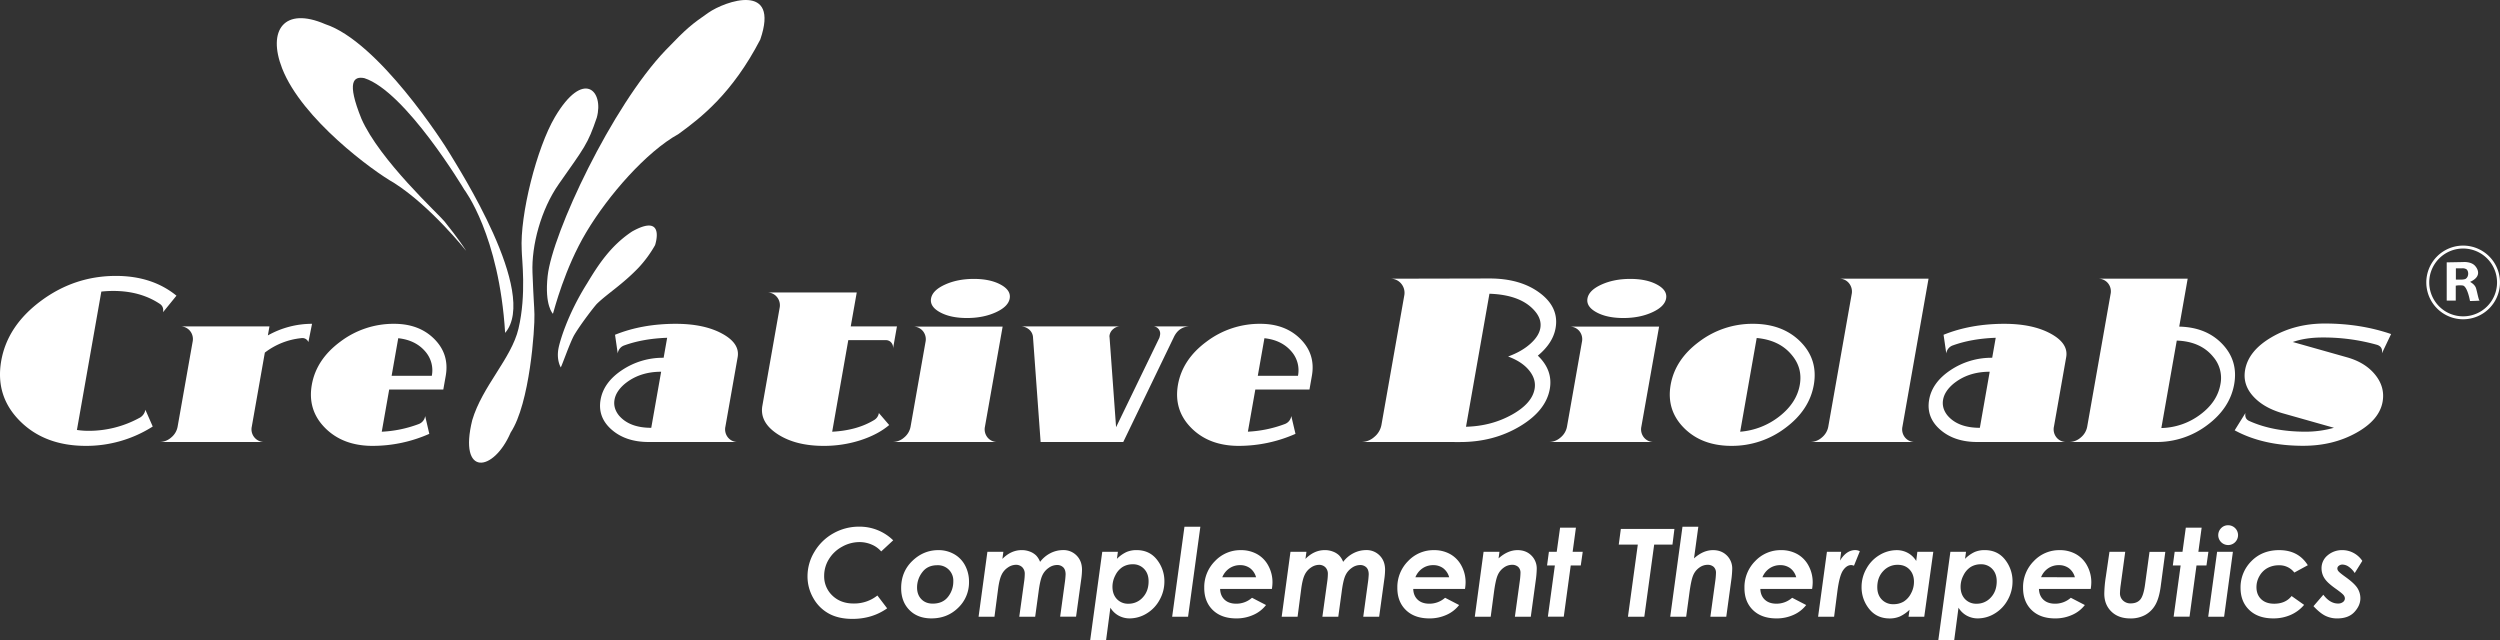
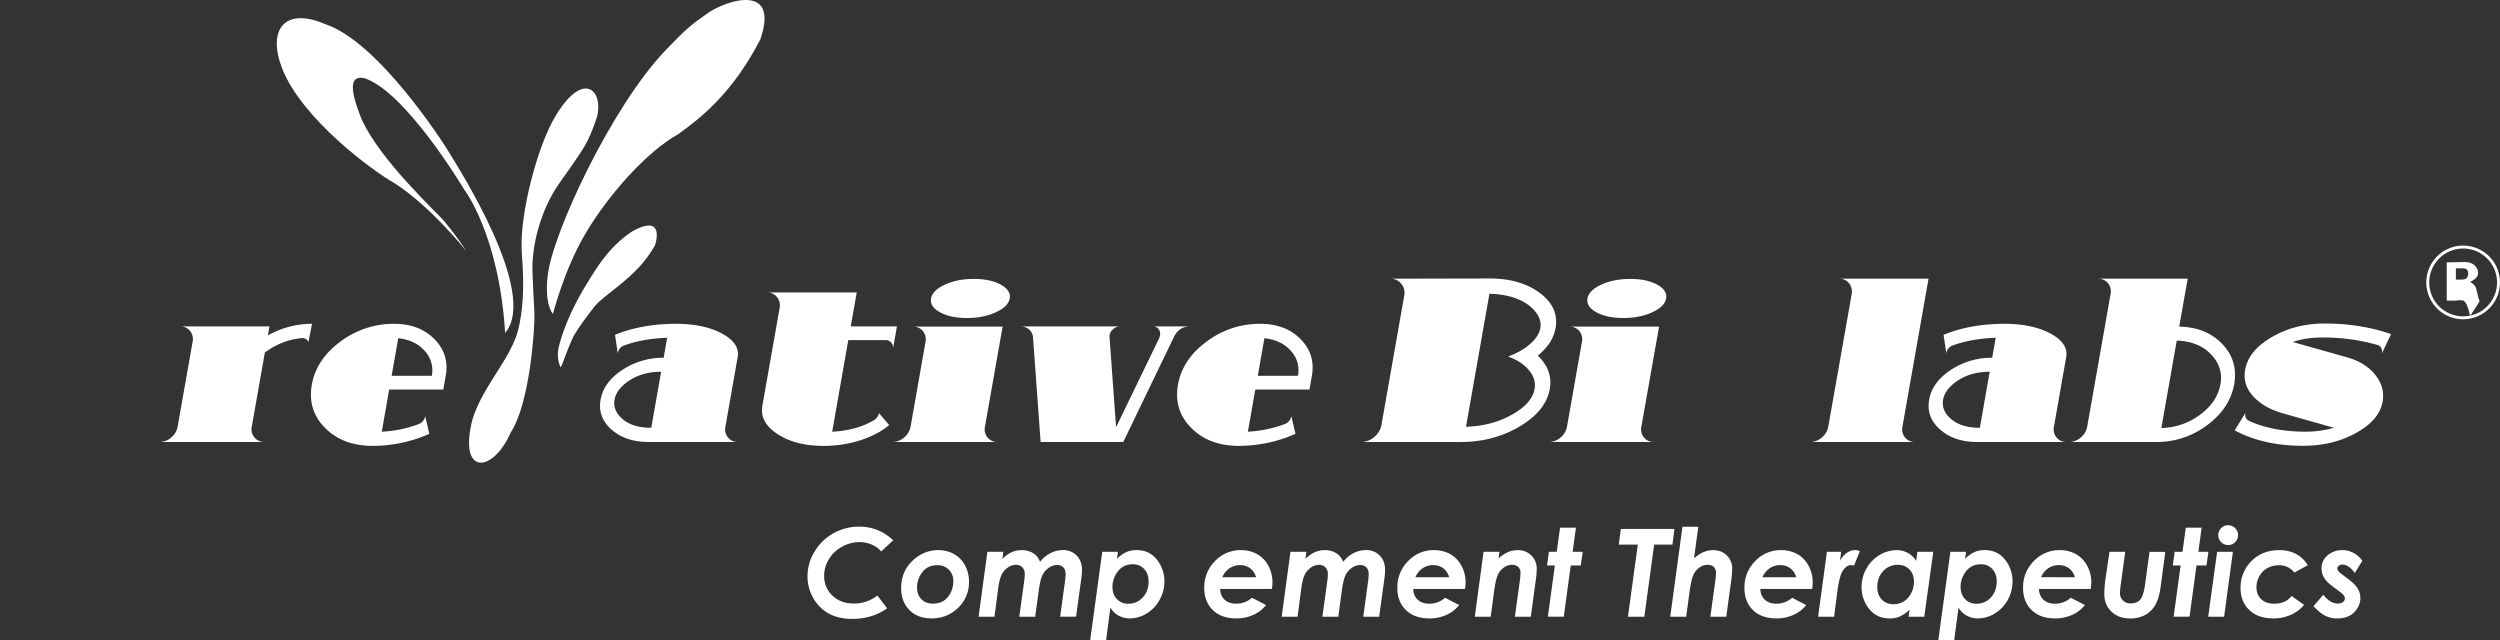
<svg xmlns="http://www.w3.org/2000/svg" viewBox="0 0 2559.53 655.72">
  <rect x="0" y="0" width="2559.53" height="655.72" fill="#333333" stroke="none" />
  <defs>
    <style>.cls-1{fill:#fff;}.cls-2{fill:none;stroke:#fff;stroke-miterlimit:10;stroke-width:3px;}</style>
  </defs>
  <g id="_2" data-name=" 2">
    <g id="_1-2" data-name=" 1">
      <path class="cls-1" d="M914.46,553.18l-12.28,11.38a26.54,26.54,0,0,0-9.71-7A31.31,31.31,0,0,0,880,555a36.42,36.42,0,0,0-18,4.82,35.59,35.59,0,0,0-13.41,12.76,32.11,32.11,0,0,0-4.8,16.91,27,27,0,0,0,8.43,20.29q8.43,8.08,21.63,8.09a38.11,38.11,0,0,0,24.43-8.19l10,13.14q-15.33,10.8-35.49,10.81-14.18,0-24.1-5.38a40.53,40.53,0,0,1-15.95-15.79,44.36,44.36,0,0,1-6-22.57,48.1,48.1,0,0,1,7.12-25,51.74,51.74,0,0,1,19.28-18.82,53,53,0,0,1,26.51-6.87A49.07,49.07,0,0,1,914.46,553.18Z" />
      <path class="cls-1" d="M960.71,563.23a32.12,32.12,0,0,1,16.1,4.09,28.52,28.52,0,0,1,11.27,11.61,35.07,35.07,0,0,1,4,16.86,35.72,35.72,0,0,1-11.05,26.42q-11.07,10.9-27.37,10.91-14.18,0-22.61-8.58t-8.43-22.46q0-16.74,11.43-27.79T960.71,563.23Zm-1.13,15.46q-10,0-15.34,7.17a25.54,25.54,0,0,0-5.34,15.55q0,7.46,4.36,12T954.88,618q10.3,0,15.71-6.94A25.07,25.07,0,0,0,976,595.18a15.69,15.69,0,0,0-16.4-16.49Z" />
      <path class="cls-1" d="M1010.91,564.94h16.34l-1,7.27q8.85-9,19.85-9a22.66,22.66,0,0,1,8.33,1.52,18.36,18.36,0,0,1,6.29,3.89,19.31,19.31,0,0,1,4.12,6.64,31.18,31.18,0,0,1,10.75-9,28.4,28.4,0,0,1,12.83-3.07,18.6,18.6,0,0,1,13.86,5.6q5.49,5.59,5.49,14.53a70.85,70.85,0,0,1-.61,8.38l-5.48,39.67H1085.4l4.67-34.15a87.73,87.73,0,0,0,.91-9.17q0-4.7-2.35-7.14a8.83,8.83,0,0,0-6.66-2.45,14.71,14.71,0,0,0-8.43,3,18.9,18.9,0,0,0-6.5,7.88q-2.24,4.92-3.77,16.9l-3.44,25.16h-16.28l5-36.17a57.53,57.53,0,0,0,.61-7.54,9.39,9.39,0,0,0-2.52-6.9,8.94,8.94,0,0,0-6.63-2.54,14.73,14.73,0,0,0-8.07,2.72,18.37,18.37,0,0,0-6.45,7.4q-2.3,4.68-3.59,14.34l-3.75,28.69h-16.27Z" />
      <path class="cls-1" d="M1132.39,655.72h-16.28l12.4-90.78h16l-1,7.21a34.06,34.06,0,0,1,9.84-7,25.89,25.89,0,0,1,10.26-1.94q13.14,0,20.82,9.71a35.27,35.27,0,0,1,7.69,22.55,38.1,38.1,0,0,1-4.94,18.75,36.29,36.29,0,0,1-13.26,13.9,33.32,33.32,0,0,1-17.35,5,23.35,23.35,0,0,1-11.28-2.81,22.41,22.41,0,0,1-8.48-8.17Zm27.33-78a19.44,19.44,0,0,0-10.32,2.72,20.92,20.92,0,0,0-7.45,8.48,25.23,25.23,0,0,0-3,11.75q0,7.86,4.51,12.64a15.57,15.57,0,0,0,11.89,4.79,19.24,19.24,0,0,0,14.59-6.41q6-6.42,6-16.56,0-7.82-4.54-12.62A15.38,15.38,0,0,0,1159.72,577.71Z" />
-       <path class="cls-1" d="M1212.66,539.28h16.28l-12.59,92.13h-16.28Z" />
      <path class="cls-1" d="M1281.82,612l14.35,7.44a33.2,33.2,0,0,1-12.8,10,41.58,41.58,0,0,1-17.68,3.69q-15.21,0-24-8.55t-8.77-22.73a37.7,37.7,0,0,1,11-27.4,35.71,35.71,0,0,1,26.48-11.21,33.46,33.46,0,0,1,16.65,4.09,29.15,29.15,0,0,1,11.52,11.91,35.27,35.27,0,0,1,4.21,17,43.34,43.34,0,0,1-.61,6.72h-53q.24,6.93,4.55,11t11.89,4.11A24.12,24.12,0,0,0,1281.82,612Zm4.15-21a17.17,17.17,0,0,0-6.11-9.25,16.91,16.91,0,0,0-10.32-3.15,19,19,0,0,0-10.82,3.24,20.19,20.19,0,0,0-7.33,9.16Z" />
      <path class="cls-1" d="M1321.2,564.94h16.34l-1,7.27q8.85-9,19.85-9a22.66,22.66,0,0,1,8.33,1.52,18.36,18.36,0,0,1,6.29,3.89,19.31,19.31,0,0,1,4.12,6.64,31.18,31.18,0,0,1,10.75-9,28.4,28.4,0,0,1,12.83-3.07,18.6,18.6,0,0,1,13.86,5.6q5.49,5.59,5.49,14.53a70.85,70.85,0,0,1-.61,8.38L1412,631.41h-16.28l4.67-34.15a88.74,88.74,0,0,0,.92-9.17q0-4.7-2.36-7.14a8.83,8.83,0,0,0-6.66-2.45,14.71,14.71,0,0,0-8.43,3,18.9,18.9,0,0,0-6.5,7.88q-2.24,4.92-3.77,16.9l-3.44,25.16h-16.28l5-36.17a57.53,57.53,0,0,0,.61-7.54,9.39,9.39,0,0,0-2.52-6.9,8.94,8.94,0,0,0-6.63-2.54,14.73,14.73,0,0,0-8.07,2.72,18.37,18.37,0,0,0-6.45,7.4q-2.3,4.68-3.59,14.34l-3.74,28.69h-16.28Z" />
      <path class="cls-1" d="M1479.51,612l14.36,7.44a33.34,33.34,0,0,1-12.8,10,41.59,41.59,0,0,1-17.69,3.69q-15.21,0-24-8.55t-8.76-22.73a37.7,37.7,0,0,1,11-27.4,35.71,35.71,0,0,1,26.49-11.21,33.46,33.46,0,0,1,16.65,4.09,29.19,29.19,0,0,1,11.51,11.91,35.28,35.28,0,0,1,4.22,17,44.61,44.61,0,0,1-.61,6.72h-53q.24,6.93,4.55,11t11.88,4.11A24.1,24.1,0,0,0,1479.51,612Zm4.16-21a17.22,17.22,0,0,0-6.11-9.25,16.94,16.94,0,0,0-10.33-3.15,19,19,0,0,0-10.81,3.24,20.12,20.12,0,0,0-7.33,9.16Z" />
      <path class="cls-1" d="M1518.9,564.94h16.27l-.92,6.74q9.36-8.45,19.45-8.45,8.63,0,14.13,5.47a18.64,18.64,0,0,1,5.5,13.79,96.59,96.59,0,0,1-1,11.68l-5.09,37.24h-16.28l5-36.35a73.41,73.41,0,0,0,.73-8.43,8.11,8.11,0,0,0-2.3-6.2,9.13,9.13,0,0,0-6.53-2.17,14.34,14.34,0,0,0-8.22,2.84,18.13,18.13,0,0,0-6.31,7.88q-2.22,5-4,18.91l-3.13,23.52h-16.28Z" />
      <path class="cls-1" d="M1597.23,540.26h16.22l-3.36,24.68h10.32l-2,14h-10.28l-7.13,52.42h-16.27l7.16-52.42h-8l1.9-14h8Z" />
      <path class="cls-1" d="M1659.43,541.54h54.86l-2,16h-18.73l-10.1,73.86h-16.75l10.09-73.86h-19.5Z" />
      <path class="cls-1" d="M1722.54,539.28h16.22l-4.41,32.4q9.38-8.45,19.47-8.45,8.64,0,14.15,5.47a18.64,18.64,0,0,1,5.5,13.79,96.59,96.59,0,0,1-1,11.68l-5.09,37.24h-16.28l5-36.35a71.17,71.17,0,0,0,.73-8.43,8.11,8.11,0,0,0-2.29-6.2,9.1,9.1,0,0,0-6.52-2.17,14.32,14.32,0,0,0-8.19,2.84,18.13,18.13,0,0,0-6.31,7.88q-2.19,5.06-4,18.92l-3.2,23.51H1710Z" />
      <path class="cls-1" d="M1834.83,612l14.36,7.44a33.34,33.34,0,0,1-12.8,10,41.62,41.62,0,0,1-17.69,3.69q-15.21,0-24-8.55T1786,601.84a37.7,37.7,0,0,1,11-27.4,35.71,35.71,0,0,1,26.48-11.21,33.43,33.43,0,0,1,16.65,4.09,29.15,29.15,0,0,1,11.52,11.91,35.27,35.27,0,0,1,4.21,17,43.34,43.34,0,0,1-.61,6.72h-53c.17,4.62,1.68,8.3,4.56,11s6.83,4.11,11.88,4.11A24.12,24.12,0,0,0,1834.83,612Zm4.15-21a17.17,17.17,0,0,0-6.11-9.25,16.91,16.91,0,0,0-10.32-3.15,18.94,18.94,0,0,0-10.81,3.24,20.14,20.14,0,0,0-7.34,9.16Z" />
      <path class="cls-1" d="M1870.43,564.94H1885l-1.16,9q6.54-10.76,15.7-10.75a10.37,10.37,0,0,1,4.58,1.17l-6,14.83a9.42,9.42,0,0,0-2.73-.67q-4.77,0-8.52,5.53T1881,606.42l-3.22,25h-16.39Z" />
      <path class="cls-1" d="M1963,564.94h16.33l-9.26,66.47H1954l1-7.14a35.62,35.62,0,0,1-9.93,6.9,26.44,26.44,0,0,1-10.37,2q-13.22,0-21-9.71a35.08,35.08,0,0,1-7.8-22.61,37.62,37.62,0,0,1,5-18.72,36.55,36.55,0,0,1,13.4-13.87,34,34,0,0,1,17.59-5,23.38,23.38,0,0,1,11.37,2.83,23,23,0,0,1,8.59,8.24Zm-24.5,53.64a20.19,20.19,0,0,0,10.52-2.68,20.88,20.88,0,0,0,7.53-8.42,24.7,24.7,0,0,0,3-11.71q0-7.9-4.58-12.71t-12.08-4.8a19.69,19.69,0,0,0-14.82,6.41q-6.08,6.42-6.08,16.56,0,7.82,4.61,12.58A15.77,15.77,0,0,0,1938.54,618.58Z" />
      <path class="cls-1" d="M2000.7,655.72h-16.28l12.41-90.78h16l-1,7.21a34.06,34.06,0,0,1,9.84-7,25.92,25.92,0,0,1,10.26-1.94q13.14,0,20.83,9.71a35.33,35.33,0,0,1,7.69,22.55,38.21,38.21,0,0,1-4.94,18.75,36.39,36.39,0,0,1-13.27,13.9,33.31,33.31,0,0,1-17.34,5,23.36,23.36,0,0,1-11.29-2.81,22.31,22.31,0,0,1-8.47-8.17Zm27.33-78a19.44,19.44,0,0,0-10.32,2.72,20.9,20.9,0,0,0-7.44,8.48,25.12,25.12,0,0,0-3,11.75q0,7.86,4.51,12.64a15.59,15.59,0,0,0,11.9,4.79,19.22,19.22,0,0,0,14.58-6.41q6-6.42,6-16.56,0-7.82-4.54-12.62A15.4,15.4,0,0,0,2028,577.71Z" />
      <path class="cls-1" d="M2120.13,612l14.36,7.44a33.27,33.27,0,0,1-12.8,10,41.59,41.59,0,0,1-17.69,3.69q-15.21,0-24-8.55t-8.76-22.73a37.7,37.7,0,0,1,11-27.4,35.71,35.71,0,0,1,26.49-11.21,33.46,33.46,0,0,1,16.65,4.09,29.19,29.19,0,0,1,11.51,11.91,35.28,35.28,0,0,1,4.22,17,44.61,44.61,0,0,1-.61,6.72h-53q.24,6.93,4.55,11t11.88,4.11A24.1,24.1,0,0,0,2120.13,612Zm4.16-21a17.22,17.22,0,0,0-6.11-9.25,16.94,16.94,0,0,0-10.33-3.15A19,19,0,0,0,2097,581.8a20.12,20.12,0,0,0-7.33,9.16Z" />
      <path class="cls-1" d="M2159.69,564.94h16.14l-4.64,34a71.34,71.34,0,0,0-.74,8.43,9.94,9.94,0,0,0,3.06,7.39,10.87,10.87,0,0,0,7.95,3q6.3,0,9.7-3.85t5-15.64l4.55-33.29h16.16l-4.76,35.75q-1.66,12.09-5.55,18.72a26.87,26.87,0,0,1-10.32,10.17,30.9,30.9,0,0,1-15.13,3.54q-12.26,0-19.48-7.06t-7.23-18.24a125.43,125.43,0,0,1,1.6-17.6Z" />
      <path class="cls-1" d="M2237.85,540.26h16.22l-3.36,24.68H2261l-2,14H2248.8l-7.13,52.42H2225.4l7.16-52.42h-8l1.9-14h8Z" />
      <path class="cls-1" d="M2269.91,564.94h16.16l-9,66.47h-16.28Zm11.2-27.19a10.14,10.14,0,1,1-7.11,3A9.71,9.71,0,0,1,2281.11,537.75Z" />
      <path class="cls-1" d="M2362.76,578.68l-13.8,7.51a19,19,0,0,0-15.75-7.44,23.93,23.93,0,0,0-11.78,2.83,21,21,0,0,0-8.18,8.21,22.56,22.56,0,0,0-3.06,11.34q0,7.7,4.83,12.32t13.25,4.64q11.66,0,17.89-7.87l12.82,9.06a37.72,37.72,0,0,1-13.54,10.17,43.37,43.37,0,0,1-18.06,3.67q-15.52,0-24.48-8.55t-9-22.61a37.82,37.82,0,0,1,11.06-27.4q11.07-11.32,28.49-11.33Q2353.11,563.23,2362.76,578.68Z" />
      <path class="cls-1" d="M2418.57,574.23l-7.78,12.46a22.65,22.65,0,0,0-6.3-6.57,11.73,11.73,0,0,0-6.19-2.11,5.81,5.81,0,0,0-3.73,1.22A3.51,3.51,0,0,0,2393,582a4.59,4.59,0,0,0,1.23,2.94q1.15,1.46,7,5.68,9.38,6.72,12.35,11.51a19.43,19.43,0,0,1,3,10.42q0,7.4-6.08,14t-17.63,6.6a27.09,27.09,0,0,1-12.12-2.69q-5.48-2.68-12.19-9.84l10.08-11.72q6.84,9,15,9a8,8,0,0,0,5.16-1.56,4.64,4.64,0,0,0,1.92-3.7,5.65,5.65,0,0,0-1.46-3.51q-1.47-1.8-8-6.45-7.58-5.37-10.44-9.22a18.62,18.62,0,0,1-4-11.36,16.9,16.9,0,0,1,6.33-13.63,22.63,22.63,0,0,1,14.93-5.25,24.31,24.31,0,0,1,11.49,2.87A24.94,24.94,0,0,1,2418.57,574.23Z" />
      <path class="cls-1" d="M477.28,256.82S440.86,211,403.36,187.21c-21.17-11.83-94.17-65.16-114.5-117.16C273.54,30.88,291,6.55,333,24.74,387.19,42.55,453.9,145.85,461,158c7.69,13.12,91,142.17,56.16,182.84C511,240.51,475.36,194.19,475.36,194.19,474.93,193.48,415.27,93.61,373,80c-11-2.15-18.34,3.51-3,41.5,18.66,42.5,79.13,97.82,85,105.11C469.44,244.51,475.82,254.5,477.28,256.82Z" />
      <path class="cls-1" d="M574,375.84s-4.55-7.39-2.14-19.51c1.18-6,8.64-33.5,29.3-66.34,11-18.28,23.89-38.41,46-53,34.84-19.44,23.5,14,23.5,14a120.39,120.39,0,0,1-16.83,23c-16.45,17.16-31.58,26.36-42.5,36.84-2.43,2.34-16.59,20.71-23.2,31.8C583.26,350.83,573.56,379.63,574,375.84Z" />
      <path class="cls-1" d="M566.11,321.26s-8.75-8.25-5.42-38.75c4.79-43.78,65.91-173.8,120.67-231,22.33-23.33,27-26.68,43.67-38.34C742.69.83,798.69-18.49,778.36,40.51c-28.67,55.33-61,80.23-83.67,96.66-33,18.34-71.75,62.59-94.33,100.34C578,274.84,567.32,317.66,566.11,321.26Z" />
      <path class="cls-1" d="M611,120.42c-9.42,27.59-12.41,30.2-38.84,67.92-18.4,26.25-28.07,63-27,90.56,1.22,31.58,1.67,31.28,2,42.91.44,14.23-4.67,91.34-24.33,121-17.52,40.86-53.69,45.53-39.34-12.67,10.34-34.82,40.12-63.1,47.34-93.66,8.33-35.29,3.31-71.65,3.31-80.48-2-36,15.37-104.61,34-136.18C597.54,70.15,618.53,93.18,611,120.42Z" />
-       <path class="cls-1" d="M166.9,319.65c.67-3.82-.44-6.67-3.33-8.58q-19.89-13.2-47.61-13.2a112.42,112.42,0,0,0-12.21.66l-25,141.68a81.85,81.85,0,0,0,11.95.88,107.92,107.92,0,0,0,51.57-13,11.57,11.57,0,0,0,6.57-8.58l7.53,17.16A126.57,126.57,0,0,1,88,456.49q-42.24,0-67.66-25.52T1.27,369.37Q7.6,333.51,42,308t76.66-25.52q37.17,0,62,20.24Z" />
      <path class="cls-1" d="M257.8,436.69a13,13,0,0,0,13.27,15.84H163.27a18.13,18.13,0,0,0,12-4.62,18.6,18.6,0,0,0,6.6-11.22L197.19,350a13.22,13.22,0,0,0-2.65-11.22,12.74,12.74,0,0,0-10.4-4.62h91.74l-1.63,9.24a92,92,0,0,1,45.22-11.88l-3.74,18.7a6.65,6.65,0,0,0-7.44-4A73.1,73.1,0,0,0,271.15,361Z" />
      <path class="cls-1" d="M439.52,444.17a143.35,143.35,0,0,1-58,12.32q-30.36,0-48.59-18.26T319.23,394q4.57-26,29.24-44.22a90.25,90.25,0,0,1,55-18.26q25.74,0,41.25,15.62t11.63,37.62l-2.49,14.08H398.45L390.85,442a124.39,124.39,0,0,0,37.44-7.7,10.3,10.3,0,0,0,7-8.36Zm-3.7-83.82q-10-12.11-28.1-14.08l-6.78,38.5h41.14A29.24,29.24,0,0,0,435.82,360.35Z" />
      <path class="cls-1" d="M745.32,447.91a12.74,12.74,0,0,0,10.4,4.62H664.2q-23.55,0-38-12.65t-11.31-30.69q3.15-17.82,22.08-30.36a75.16,75.16,0,0,1,42.47-12.54l3.6-20.46q-24.57.87-43.59,7.7a10,10,0,0,0-7,8.36l-2.78-19.14q27.72-11.22,62.26-11.22,28.82,0,47.29,10t16,24.09l-12.53,71.06A13.22,13.22,0,0,0,745.32,447.91Zm-68.43-67.32q-22.44,0-37.67,12.76-8.58,7.47-10.06,15.84-1.51,8.58,4.43,16.06Q644.32,438,666.76,438Z" />
      <path class="cls-1" d="M910.36,435.15q-11.39,9.68-29.24,15.51a121.55,121.55,0,0,1-37.88,5.83q-28.83,0-47.26-12.1t-15.45-29l17.65-100.1a13.26,13.26,0,0,0-2.66-11.11,12.57,12.57,0,0,0-10.38-4.73h92L871,334.17h47.3l-4.11,23.32a7.83,7.83,0,0,0-1.5-6.49,7.06,7.06,0,0,0-5.89-2.75H868.49L852,442q25.32-1.32,42.8-11.88a10,10,0,0,0,5-7.26Z" />
      <path class="cls-1" d="M1008.43,436.69a13.21,13.21,0,0,0,2.64,11.22,12.77,12.77,0,0,0,10.41,4.62H913.68a18.13,18.13,0,0,0,12-4.62,18.65,18.65,0,0,0,6.6-11.22l15.25-86.46A13.22,13.22,0,0,0,944.91,339a12.74,12.74,0,0,0-10.4-4.62h92ZM962.5,319.76q-10.74-5.83-9.27-14.19t14.27-14.19q12.79-5.83,29.52-5.83t27.46,5.83q10.74,5.82,9.27,14.19t-14.27,14.19q-12.81,5.83-29.52,5.83T962.5,319.76Z" />
      <path class="cls-1" d="M1146.85,334.17a10.74,10.74,0,0,0-7,2.64,10.42,10.42,0,0,0-3.87,6.38,5.43,5.43,0,0,0,0,2.2l6.67,92,44.33-91.57a23.09,23.09,0,0,0,.65-2.64,7.53,7.53,0,0,0-1.52-6.39,7.25,7.25,0,0,0-5.91-2.64h38.5q-11.67,0-16.9,11L1150,452.53H1065.4l-7.76-106.7a11.36,11.36,0,0,0-3.9-8.36,13.32,13.32,0,0,0-9.19-3.3Z" />
      <path class="cls-1" d="M1326.33,444.17a143.38,143.38,0,0,1-58,12.32q-30.36,0-48.59-18.26T1206,394q4.59-26,29.25-44.22a90.25,90.25,0,0,1,55-18.26q25.74,0,41.25,15.62t11.62,37.62l-2.48,14.08h-55.44l-7.6,43.12a124.46,124.46,0,0,0,37.44-7.7,10.3,10.3,0,0,0,7-8.36Zm-3.7-83.82q-10-12.11-28.1-14.08l-6.79,38.5h41.14A29.2,29.2,0,0,0,1322.63,360.35Z" />
      <path class="cls-1" d="M1393.66,452.53a20.19,20.19,0,0,0,13.34-5.17,20.73,20.73,0,0,0,7.36-12.43l23.28-132a14.68,14.68,0,0,0-3-12.43,14.14,14.14,0,0,0-11.52-5.17l101.9-.22q31.68,0,51.5,14.85t16.1,36q-2.72,15.39-18.17,28.16,15.63,15,12.25,34.1-4,22.44-30.86,38.39t-60.78,15.95Zm154-27.83q20.84-11.55,23.48-26.51,1.74-9.9-5.57-18.92T1544,365q13.88-5.07,22.75-13T1577,335.93q1.55-8.81-5.15-16.94-14.14-17.16-46.94-18.26l-24,136.18Q1526.77,436.25,1547.62,424.7Z" />
      <path class="cls-1" d="M1680.47,436.69a13.25,13.25,0,0,0,2.64,11.22,12.77,12.77,0,0,0,10.41,4.62h-107.8a18.13,18.13,0,0,0,12-4.62,18.65,18.65,0,0,0,6.6-11.22l15.25-86.46A13.22,13.22,0,0,0,1617,339a12.74,12.74,0,0,0-10.4-4.62h92Zm-45.93-116.93q-10.74-5.83-9.27-14.19t14.27-14.19q12.8-5.83,29.52-5.83t27.46,5.83q10.74,5.82,9.27,14.19t-14.27,14.19q-12.8,5.83-29.52,5.83T1634.54,319.76Z" />
-       <path class="cls-1" d="M1710.43,394q4.59-26,29.25-44.22a90.25,90.25,0,0,1,55-18.26q30.36,0,48.59,18.26T1857,394q-4.58,26-29.24,44.22a90.32,90.32,0,0,1-55,18.26q-30.36,0-48.59-18.26T1710.43,394Zm132.22,0q3-17.16-8.06-30.36-12.46-15.4-36.06-17.6L1781.62,442a74.52,74.52,0,0,0,40.17-15.73Q1839.4,412.49,1842.65,394Z" />
      <path class="cls-1" d="M1895.73,301.39a13.54,13.54,0,0,0-2.63-11.33,12.54,12.54,0,0,0-10.38-4.73h91.74l-26.69,151.36a13.18,13.18,0,0,0,2.64,11.22,12.77,12.77,0,0,0,10.41,4.62H1853.24a18.13,18.13,0,0,0,12-4.62,18.7,18.7,0,0,0,6.6-11.22Z" />
      <path class="cls-1" d="M2105.51,447.91a12.75,12.75,0,0,0,10.4,4.62h-91.52q-23.54,0-38-12.65t-11.3-30.69q3.14-17.82,22.07-30.36a75.19,75.19,0,0,1,42.47-12.54l3.61-20.46q-24.59.87-43.6,7.7a10,10,0,0,0-7,8.36l-2.79-19.14q27.72-11.22,62.26-11.22,28.82,0,47.29,10t16,24.09l-12.53,71.06A13.18,13.18,0,0,0,2105.51,447.91Zm-68.43-67.32q-22.44,0-37.67,12.76-8.58,7.47-10.05,15.84-1.52,8.58,4.42,16.06Q2004.51,438,2027,438Z" />
      <path class="cls-1" d="M2275.23,352.21q16.38,17.16,12.16,41.14Q2283,418,2259.76,435.26a85.4,85.4,0,0,1-52.11,17.27h-89.32a18.17,18.17,0,0,0,12-4.62,18.64,18.64,0,0,0,6.59-11.22l23.9-135.52a13.18,13.18,0,0,0-2.64-11.22,12.77,12.77,0,0,0-10.41-4.62h92l-8.65,49.06Q2258.86,335,2275.23,352.21Zm-22.77,72.38q17.63-13,20.85-31.24a33,33,0,0,0-7.53-28.16q-12.8-15.62-37.18-16.5l-15.79,89.54A68.87,68.87,0,0,0,2252.46,424.59Z" />
      <path class="cls-1" d="M2298.91,422.83q-1,5.94,3.84,8.14,24.24,11,57.9,11a106.34,106.34,0,0,0,28.86-4l-53-15q-19.45-5.71-30-17.6t-7.95-26.62q3.48-19.8,27.38-33.66t54.25-13.86q36.32,0,67.84,10.78l-9.43,19.8q1.2-6.83-5.05-8.8a202.4,202.4,0,0,0-55.88-7.48q-17.16,0-30.29,4.62l55.32,15.62q18.87,5.28,29.07,17.93t7.56,27.61q-3.28,18.71-27.07,31.9t-54.14,13.2q-41.15,0-70.24-15.84Z" />
      <path class="cls-2" d="M2558,289.16a36.21,36.21,0,1,1-36.2-36.21A36.2,36.2,0,0,1,2558,289.16Z" />
-       <path class="cls-1" d="M2538.61,307.61c-1-.37-2.34-8.25-3.59-12.45s-6.16-6.55-6.16-6.55c11.25-5,8.9-12.19,5.16-16.42-4.1-4.64-12.19-3.89-12.19-3.89l-16.85.31v39.17h9.25V292.49a23.29,23.29,0,0,1,7-.21c4.92.46,7.59,15.91,7.59,15.91S2539.61,308,2538.61,307.61ZM2524.94,285c-1,1.25-4.79,1.25-4.79,1.25h-5.79V274.69s4.85,0,6.62,0a7.45,7.45,0,0,1,3.67.71C2527.44,276.61,2527.9,282.61,2524.94,285Z" />
+       <path class="cls-1" d="M2538.61,307.61c-1-.37-2.34-8.25-3.59-12.45s-6.16-6.55-6.16-6.55c11.25-5,8.9-12.19,5.16-16.42-4.1-4.64-12.19-3.89-12.19-3.89l-16.85.31v39.17h9.25a23.29,23.29,0,0,1,7-.21c4.92.46,7.59,15.91,7.59,15.91S2539.61,308,2538.61,307.61ZM2524.94,285c-1,1.25-4.79,1.25-4.79,1.25h-5.79V274.69s4.85,0,6.62,0a7.45,7.45,0,0,1,3.67.71C2527.44,276.61,2527.9,282.61,2524.94,285Z" />
    </g>
  </g>
</svg>